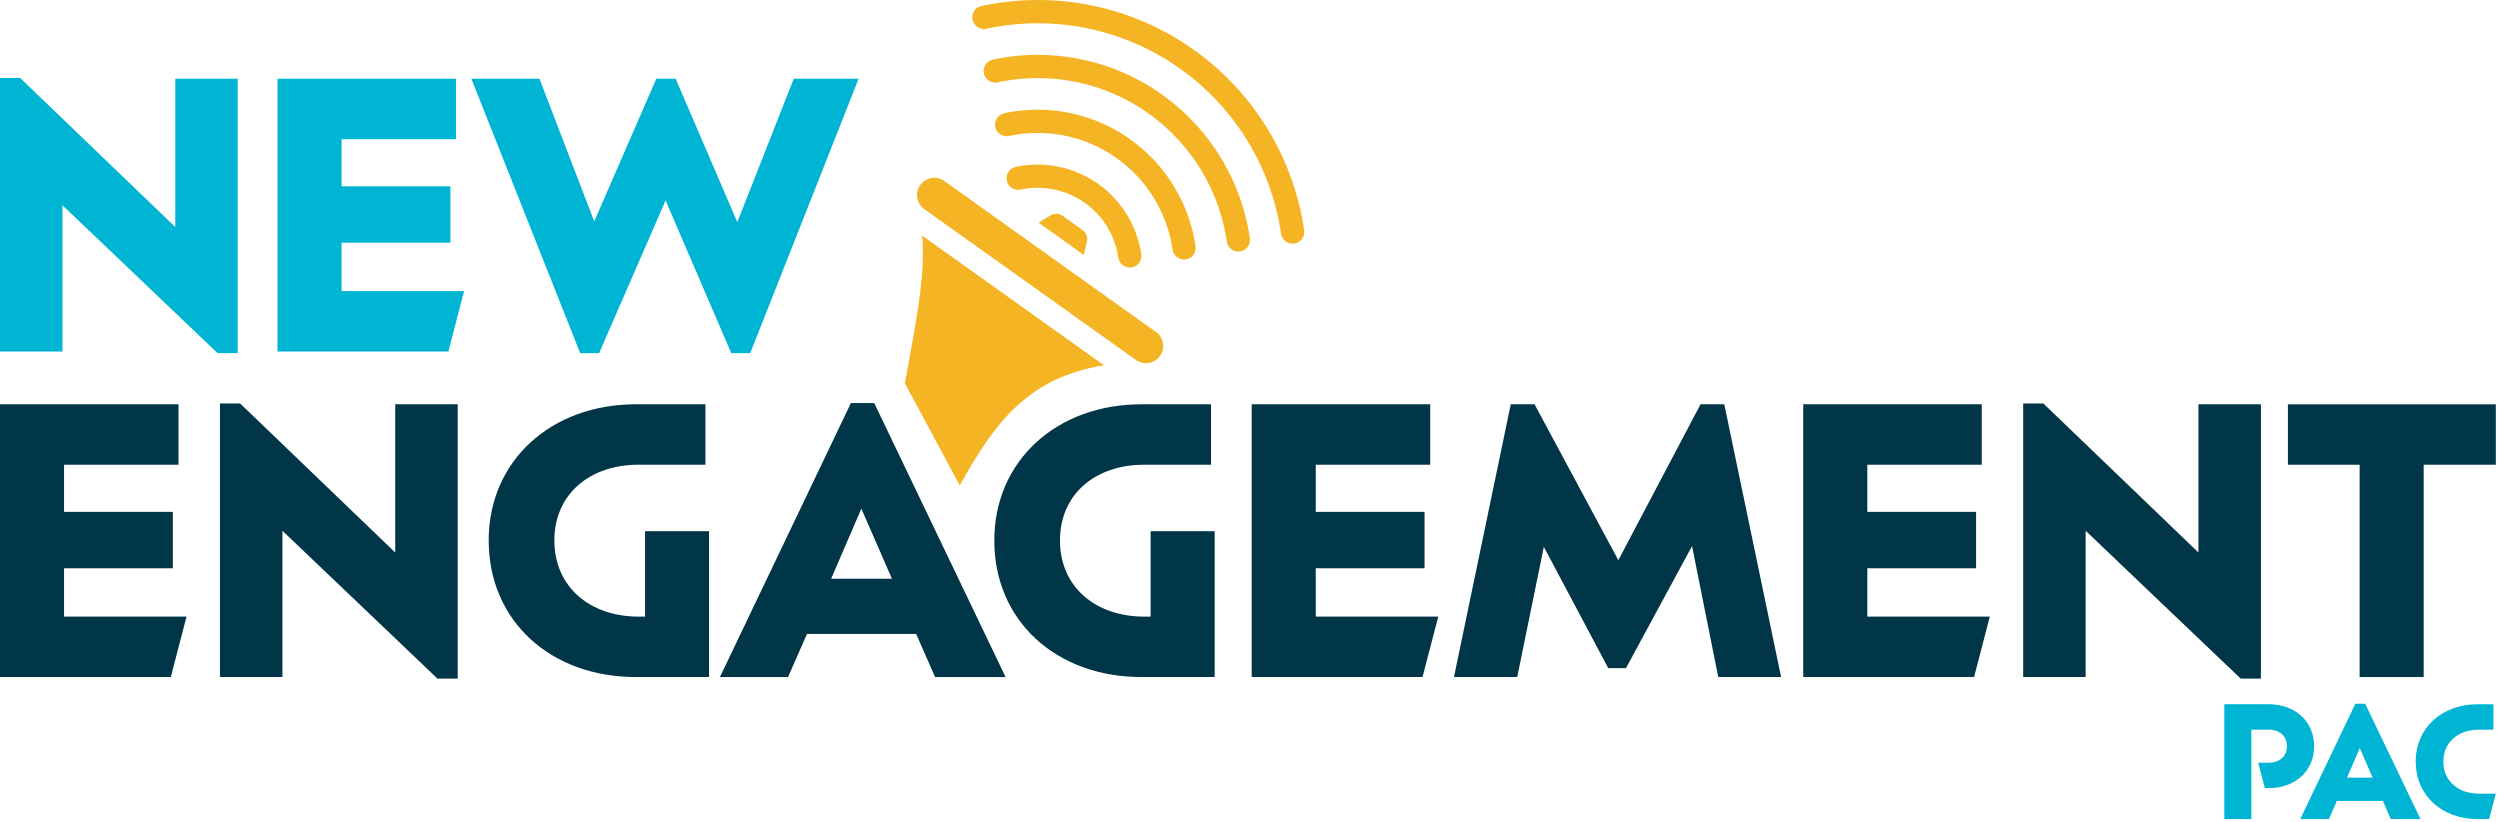
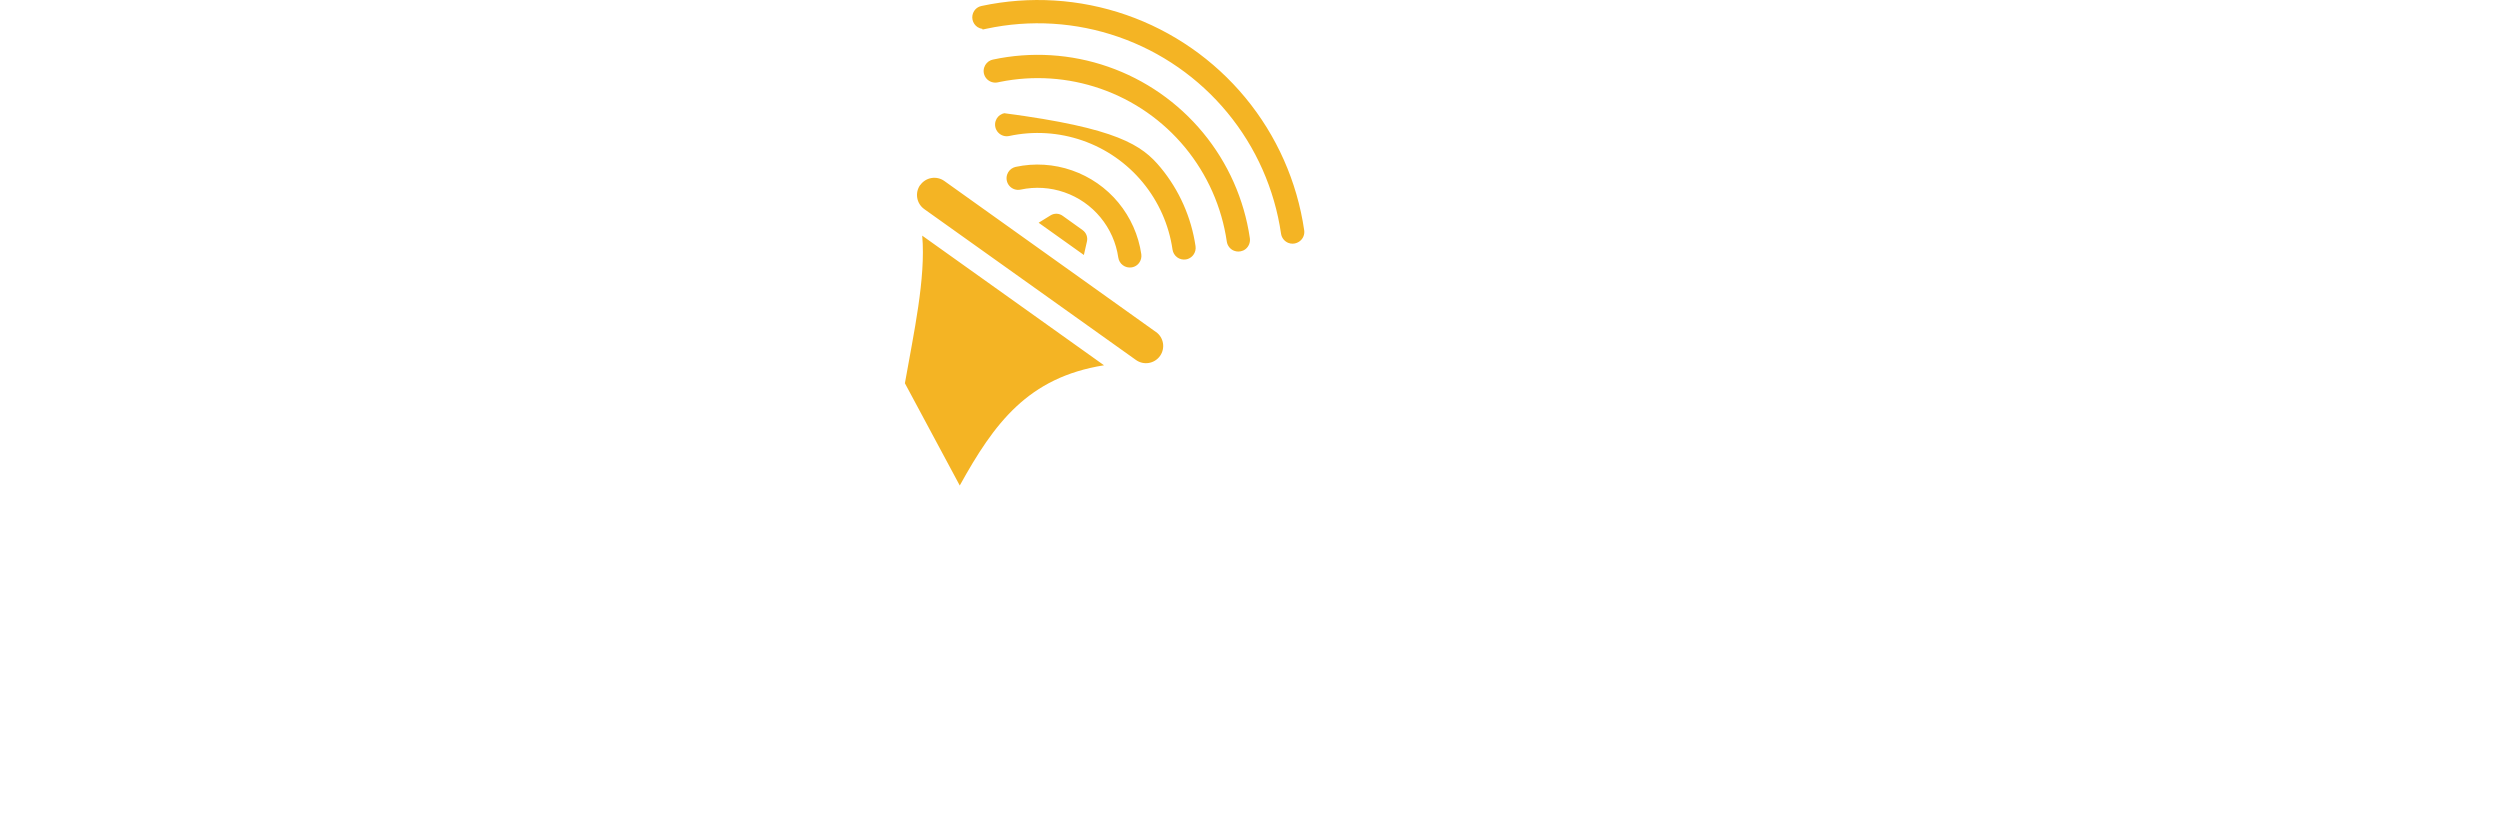
<svg xmlns="http://www.w3.org/2000/svg" width="566px" height="186px" viewBox="0 0 566 186" version="1.1">
  <title>NE_primary</title>
  <g id="Page-1" stroke="none" stroke-width="1" fill="none" fill-rule="evenodd">
    <g id="NE_primary" transform="translate(0, 0.002)">
-       <path d="M0,91.528 L40.41,91.528 L40.41,105.208 L14.5,105.208 L14.5,115.878 L39.13,115.878 L39.13,128.648 L14.5,128.648 L14.5,139.598 L42.23,139.598 L38.67,153.278 L0,153.278 L0,91.528 Z M99.06,153.648 L63.94,120.168 L63.94,153.278 L49.8,153.278 L49.8,91.338 L54.36,91.338 L89.48,125.088 L89.48,91.518 L103.62,91.518 L103.62,153.638 L99.06,153.638 L99.06,153.648 Z M110.64,122.358 C110.64,104.298 124.78,91.528 143.93,91.528 L159.71,91.528 L159.71,105.208 L144.57,105.208 C133.62,105.208 125.51,111.778 125.51,122.358 C125.51,132.938 133.63,139.598 144.57,139.598 L146.03,139.598 L146.03,120.258 L160.53,120.258 L160.53,153.278 L143.93,153.278 C124.68,153.278 110.64,140.598 110.64,122.358 L110.64,122.358 Z M192.64,91.258 L197.93,91.258 L227.67,153.288 L211.71,153.288 L207.42,143.528 L182.7,143.528 L178.41,153.288 L162.99,153.288 L192.64,91.258 L192.64,91.258 Z M201.94,131.028 L195.01,115.158 L188.17,131.028 L201.94,131.028 Z M225.11,122.358 C225.11,104.298 239.25,91.528 258.4,91.528 L274.18,91.528 L274.18,105.208 L259.04,105.208 C248.09,105.208 239.98,111.778 239.98,122.358 C239.98,132.938 248.1,139.598 259.04,139.598 L260.5,139.598 L260.5,120.258 L275,120.258 L275,153.278 L258.4,153.278 C239.15,153.278 225.11,140.598 225.11,122.358 L225.11,122.358 Z M283.39,91.528 L323.8,91.528 L323.8,105.208 L297.89,105.208 L297.89,115.878 L322.52,115.878 L322.52,128.648 L297.89,128.648 L297.89,139.598 L325.62,139.598 L322.06,153.278 L283.38,153.278 L283.38,91.528 L283.39,91.528 Z M342.04,91.528 L347.42,91.528 L366.39,126.828 L385,91.528 L390.38,91.528 L403.24,153.278 L389.01,153.278 L383.08,123.628 L368.12,151.268 L364.11,151.268 L349.52,123.808 L343.5,153.268 L329.18,153.268 L342.04,91.518 L342.04,91.528 Z M408.26,91.528 L448.67,91.528 L448.67,105.208 L422.76,105.208 L422.76,115.878 L447.39,115.878 L447.39,128.648 L422.76,128.648 L422.76,139.598 L450.49,139.598 L446.93,153.278 L408.25,153.278 L408.25,91.528 L408.26,91.528 Z M507.31,153.648 L472.19,120.168 L472.19,153.278 L458.05,153.278 L458.05,91.338 L462.61,91.338 L497.73,125.088 L497.73,91.518 L511.87,91.518 L511.87,153.638 L507.31,153.638 L507.31,153.648 Z M534.22,105.218 L517.98,105.218 L517.98,91.538 L565.05,91.538 L565.05,105.218 L548.72,105.218 L548.72,153.288 L534.22,153.288 L534.22,105.218 Z" id="Shape" fill="#003647" fill-rule="nonzero" />
-       <path d="M208.79,53.348 C209.63,62.958 206.85,75.508 204.87,86.768 L217.29,109.918 C225.1,95.798 232.73,85.448 249.95,82.698 L208.79,53.348 L208.79,53.348 Z M261.7,75.158 L213.79,40.968 C212.03,39.728 209.61,40.138 208.36,41.878 L208.36,41.878 C208.36,41.878 208.33,41.878 208.33,41.878 C207.08,43.638 207.49,46.068 209.24,47.328 L257.18,81.498 C258.93,82.748 261.36,82.348 262.62,80.598 C263.87,78.848 263.47,76.408 261.72,75.158 L261.7,75.158 Z M245.1,52.088 L240.63,48.888 C239.81,48.268 238.7,48.218 237.83,48.768 L235.16,50.418 L235.19,50.458 L245.39,57.728 L246.08,54.678 L246.08,54.678 C246.32,53.698 245.92,52.668 245.09,52.088 L245.1,52.088 Z M256.8,60.368 C256.6,60.448 256.4,60.508 256.18,60.538 C255.48,60.638 254.78,60.468 254.22,60.048 C253.66,59.638 253.28,58.998 253.18,58.308 C252.7,54.968 251.3,51.818 249.15,49.218 C247,46.608 244.18,44.648 240.98,43.538 C237.78,42.428 234.36,42.218 231.05,42.928 C230.13,43.118 229.17,42.808 228.55,42.108 C227.93,41.408 227.72,40.428 228.01,39.538 C228.25,38.798 228.8,38.208 229.51,37.918 C229.65,37.858 229.8,37.808 229.96,37.778 C234.2,36.868 238.61,37.148 242.71,38.578 C246.81,40.008 250.44,42.528 253.2,45.868 C255.96,49.218 257.76,53.248 258.39,57.548 C258.49,58.228 258.32,58.948 257.9,59.508 C257.62,59.898 257.23,60.198 256.78,60.378 L256.8,60.368 Z M269.08,58.568 C268.88,58.648 268.67,58.708 268.46,58.738 C267.76,58.838 267.07,58.668 266.5,58.248 C265.94,57.828 265.56,57.198 265.46,56.508 C264.65,50.918 262.32,45.658 258.72,41.298 C255.12,36.938 250.4,33.658 245.07,31.808 C239.73,29.958 233.99,29.598 228.47,30.788 C227.55,30.988 226.59,30.668 225.96,29.968 C225.33,29.268 225.12,28.278 225.41,27.388 C225.65,26.648 226.2,26.058 226.91,25.768 C227.06,25.708 227.21,25.658 227.37,25.628 C233.83,24.248 240.55,24.668 246.79,26.838 C253.03,29.008 258.56,32.848 262.77,37.948 C266.98,43.048 269.71,49.198 270.67,55.738 C270.77,56.418 270.6,57.138 270.18,57.698 C269.89,58.088 269.51,58.388 269.06,58.568 L269.08,58.568 Z M281.36,56.748 C280.73,57.008 280.03,57.018 279.39,56.768 C278.52,56.428 277.89,55.638 277.75,54.708 C276.61,46.868 273.34,39.498 268.3,33.388 C263.26,27.278 256.64,22.678 249.16,20.078 C241.84,17.538 233.99,17.008 226.4,18.538 L225.88,18.648 C224.96,18.838 224,18.528 223.37,17.828 C222.74,17.128 222.53,16.138 222.83,15.248 C223.07,14.518 223.62,13.918 224.33,13.628 C224.48,13.568 224.63,13.518 224.79,13.488 C233.47,11.628 242.5,12.188 250.89,15.108 C259.28,18.028 266.7,23.188 272.36,30.038 C278.02,36.888 281.69,45.148 282.97,53.938 C283.1,54.868 282.73,55.798 282,56.388 C281.81,56.538 281.59,56.668 281.37,56.758 L281.36,56.748 Z M293.64,54.968 C293.01,55.228 292.31,55.238 291.67,54.988 C290.8,54.638 290.17,53.848 290.03,52.918 C288.56,42.828 284.36,33.348 277.87,25.488 C271.38,17.628 262.86,11.708 253.24,8.358 C243.61,5.008 233.26,4.368 223.3,6.508 L222.45,6.688 L222.43,6.538 C222.04,6.488 221.65,6.348 221.32,6.138 C220.74,5.758 220.32,5.148 220.18,4.468 C220.03,3.778 220.17,3.068 220.55,2.478 C220.84,2.028 221.26,1.688 221.75,1.488 C221.9,1.428 222.06,1.378 222.22,1.348 C233.12,-0.982 244.45,-0.282 254.99,3.378 C265.52,7.038 274.85,13.528 281.95,22.118 C289.05,30.718 293.66,41.098 295.27,52.128 C295.41,53.058 295.04,53.998 294.3,54.578 C294.11,54.728 293.89,54.858 293.67,54.948 L293.67,54.948 L293.64,54.968 Z" id="Shape" fill="#F4B424" />
-       <path d="M49.26,79.948 L14.14,46.468 L14.14,79.578 L0,79.578 L0,17.648 L4.56,17.648 L39.68,51.398 L39.68,17.828 L53.82,17.828 L53.82,79.948 L49.26,79.948 L49.26,79.948 Z M62.84,17.828 L103.25,17.828 L103.25,31.508 L77.34,31.508 L77.34,42.178 L101.97,42.178 L101.97,54.948 L77.34,54.948 L77.34,65.898 L105.07,65.898 L101.51,79.578 L62.83,79.578 L62.83,17.828 L62.84,17.828 Z M106.71,17.828 L122.13,17.828 L134.54,50.118 L148.59,17.828 L152.97,17.828 L166.93,50.298 L179.7,17.828 L194.39,17.828 L169.85,79.948 L165.56,79.948 L150.69,45.378 L135.64,79.948 L131.35,79.948 L106.72,17.828 L106.71,17.828 Z M503.6,159.428 L513.55,159.428 C519.73,159.428 523.92,163.418 523.92,168.948 C523.92,174.478 519.73,178.438 513.55,178.438 L512.78,178.438 L511.24,172.678 L513.54,172.678 C516.27,172.678 517.76,171.108 517.76,168.948 C517.76,166.788 516.26,165.188 513.54,165.188 L509.7,165.188 L509.7,185.428 L503.59,185.428 L503.59,159.428 L503.6,159.428 Z M533.25,159.318 L535.48,159.318 L548,185.438 L541.28,185.438 L539.48,181.328 L529.07,181.328 L527.27,185.438 L520.78,185.438 L533.26,159.318 L533.25,159.318 Z M537.17,176.058 L534.25,169.378 L531.37,176.058 L537.17,176.058 Z M546.92,172.418 C546.92,164.778 552.84,159.438 560.94,159.438 L564.51,159.438 L564.51,165.198 L561.21,165.198 C556.6,165.198 553.18,167.968 553.18,172.418 C553.18,176.868 556.6,179.678 561.21,179.678 L565.05,179.678 L563.55,185.438 L560.94,185.438 C552.84,185.438 546.92,180.098 546.92,172.418 L546.92,172.418 Z" id="Shape" fill="#00B5D3" fill-rule="nonzero" />
+       <path d="M208.79,53.348 C209.63,62.958 206.85,75.508 204.87,86.768 L217.29,109.918 C225.1,95.798 232.73,85.448 249.95,82.698 L208.79,53.348 L208.79,53.348 Z M261.7,75.158 L213.79,40.968 C212.03,39.728 209.61,40.138 208.36,41.878 L208.36,41.878 C208.36,41.878 208.33,41.878 208.33,41.878 C207.08,43.638 207.49,46.068 209.24,47.328 L257.18,81.498 C258.93,82.748 261.36,82.348 262.62,80.598 C263.87,78.848 263.47,76.408 261.72,75.158 L261.7,75.158 Z M245.1,52.088 L240.63,48.888 C239.81,48.268 238.7,48.218 237.83,48.768 L235.16,50.418 L235.19,50.458 L245.39,57.728 L246.08,54.678 L246.08,54.678 C246.32,53.698 245.92,52.668 245.09,52.088 L245.1,52.088 Z M256.8,60.368 C256.6,60.448 256.4,60.508 256.18,60.538 C255.48,60.638 254.78,60.468 254.22,60.048 C253.66,59.638 253.28,58.998 253.18,58.308 C252.7,54.968 251.3,51.818 249.15,49.218 C247,46.608 244.18,44.648 240.98,43.538 C237.78,42.428 234.36,42.218 231.05,42.928 C230.13,43.118 229.17,42.808 228.55,42.108 C227.93,41.408 227.72,40.428 228.01,39.538 C228.25,38.798 228.8,38.208 229.51,37.918 C229.65,37.858 229.8,37.808 229.96,37.778 C234.2,36.868 238.61,37.148 242.71,38.578 C246.81,40.008 250.44,42.528 253.2,45.868 C255.96,49.218 257.76,53.248 258.39,57.548 C258.49,58.228 258.32,58.948 257.9,59.508 C257.62,59.898 257.23,60.198 256.78,60.378 L256.8,60.368 Z M269.08,58.568 C268.88,58.648 268.67,58.708 268.46,58.738 C267.76,58.838 267.07,58.668 266.5,58.248 C265.94,57.828 265.56,57.198 265.46,56.508 C264.65,50.918 262.32,45.658 258.72,41.298 C255.12,36.938 250.4,33.658 245.07,31.808 C239.73,29.958 233.99,29.598 228.47,30.788 C227.55,30.988 226.59,30.668 225.96,29.968 C225.33,29.268 225.12,28.278 225.41,27.388 C225.65,26.648 226.2,26.058 226.91,25.768 C227.06,25.708 227.21,25.658 227.37,25.628 C253.03,29.008 258.56,32.848 262.77,37.948 C266.98,43.048 269.71,49.198 270.67,55.738 C270.77,56.418 270.6,57.138 270.18,57.698 C269.89,58.088 269.51,58.388 269.06,58.568 L269.08,58.568 Z M281.36,56.748 C280.73,57.008 280.03,57.018 279.39,56.768 C278.52,56.428 277.89,55.638 277.75,54.708 C276.61,46.868 273.34,39.498 268.3,33.388 C263.26,27.278 256.64,22.678 249.16,20.078 C241.84,17.538 233.99,17.008 226.4,18.538 L225.88,18.648 C224.96,18.838 224,18.528 223.37,17.828 C222.74,17.128 222.53,16.138 222.83,15.248 C223.07,14.518 223.62,13.918 224.33,13.628 C224.48,13.568 224.63,13.518 224.79,13.488 C233.47,11.628 242.5,12.188 250.89,15.108 C259.28,18.028 266.7,23.188 272.36,30.038 C278.02,36.888 281.69,45.148 282.97,53.938 C283.1,54.868 282.73,55.798 282,56.388 C281.81,56.538 281.59,56.668 281.37,56.758 L281.36,56.748 Z M293.64,54.968 C293.01,55.228 292.31,55.238 291.67,54.988 C290.8,54.638 290.17,53.848 290.03,52.918 C288.56,42.828 284.36,33.348 277.87,25.488 C271.38,17.628 262.86,11.708 253.24,8.358 C243.61,5.008 233.26,4.368 223.3,6.508 L222.45,6.688 L222.43,6.538 C222.04,6.488 221.65,6.348 221.32,6.138 C220.74,5.758 220.32,5.148 220.18,4.468 C220.03,3.778 220.17,3.068 220.55,2.478 C220.84,2.028 221.26,1.688 221.75,1.488 C221.9,1.428 222.06,1.378 222.22,1.348 C233.12,-0.982 244.45,-0.282 254.99,3.378 C265.52,7.038 274.85,13.528 281.95,22.118 C289.05,30.718 293.66,41.098 295.27,52.128 C295.41,53.058 295.04,53.998 294.3,54.578 C294.11,54.728 293.89,54.858 293.67,54.948 L293.67,54.948 L293.64,54.968 Z" id="Shape" fill="#F4B424" />
    </g>
  </g>
</svg>